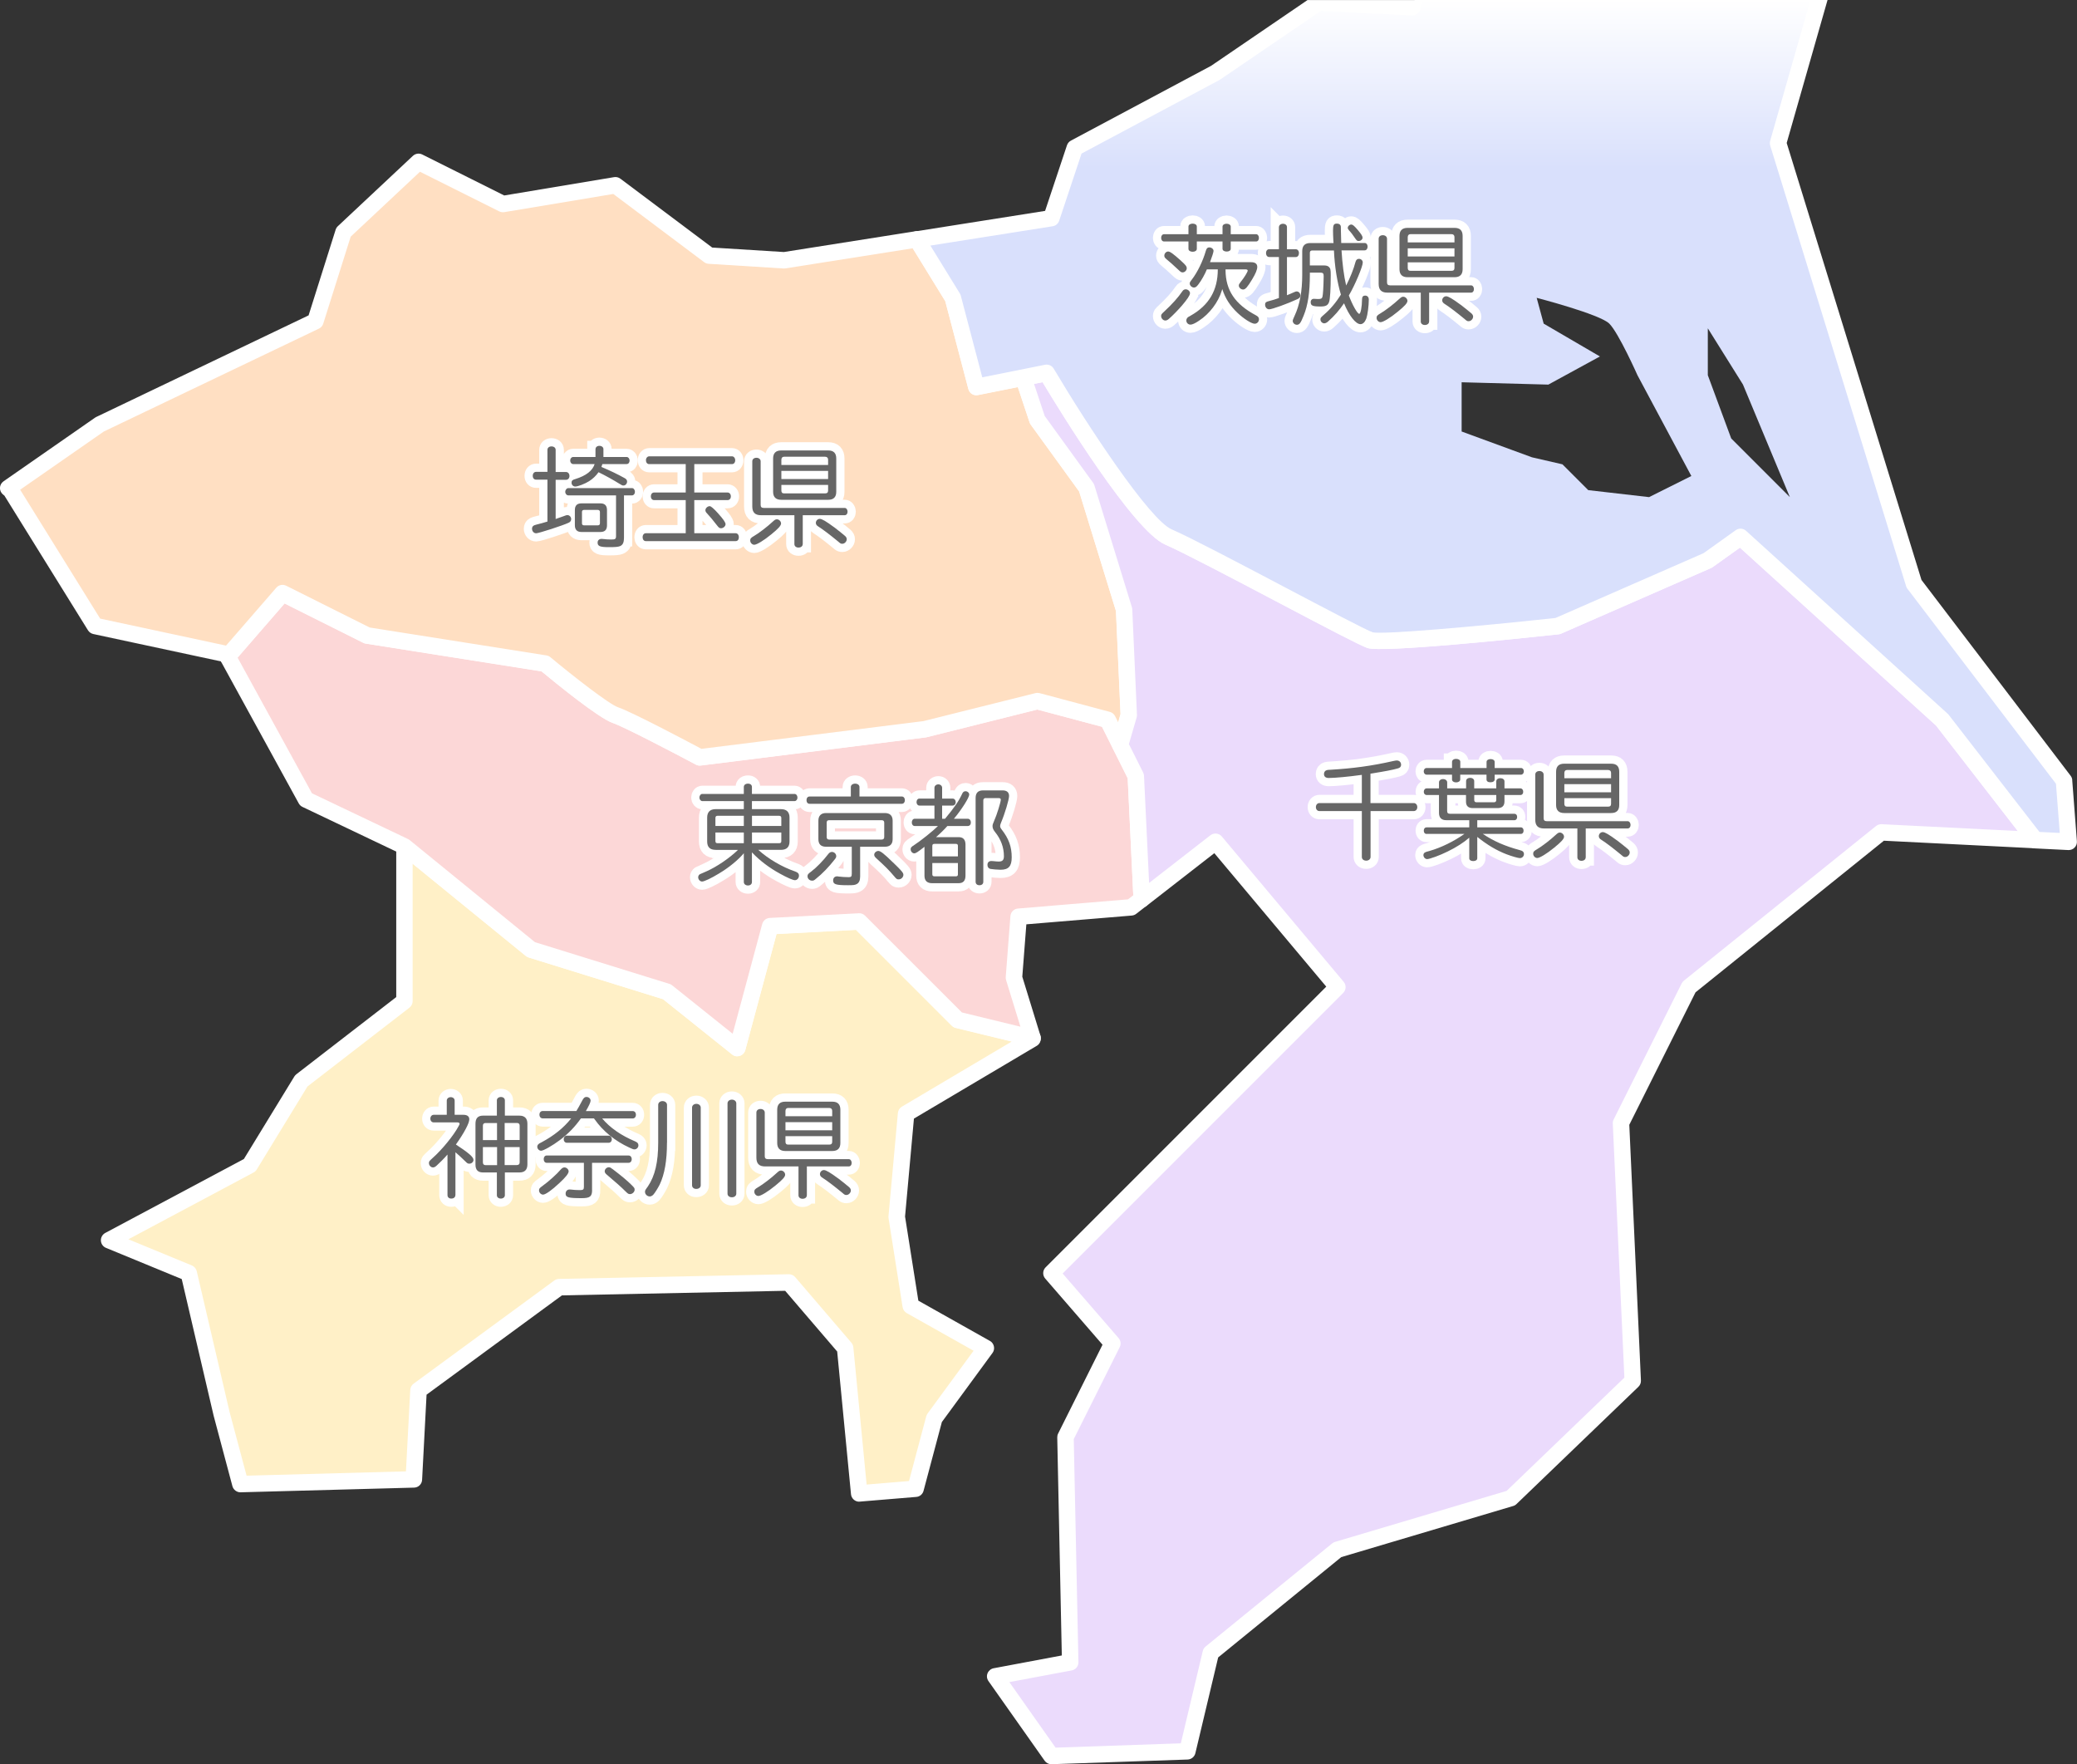
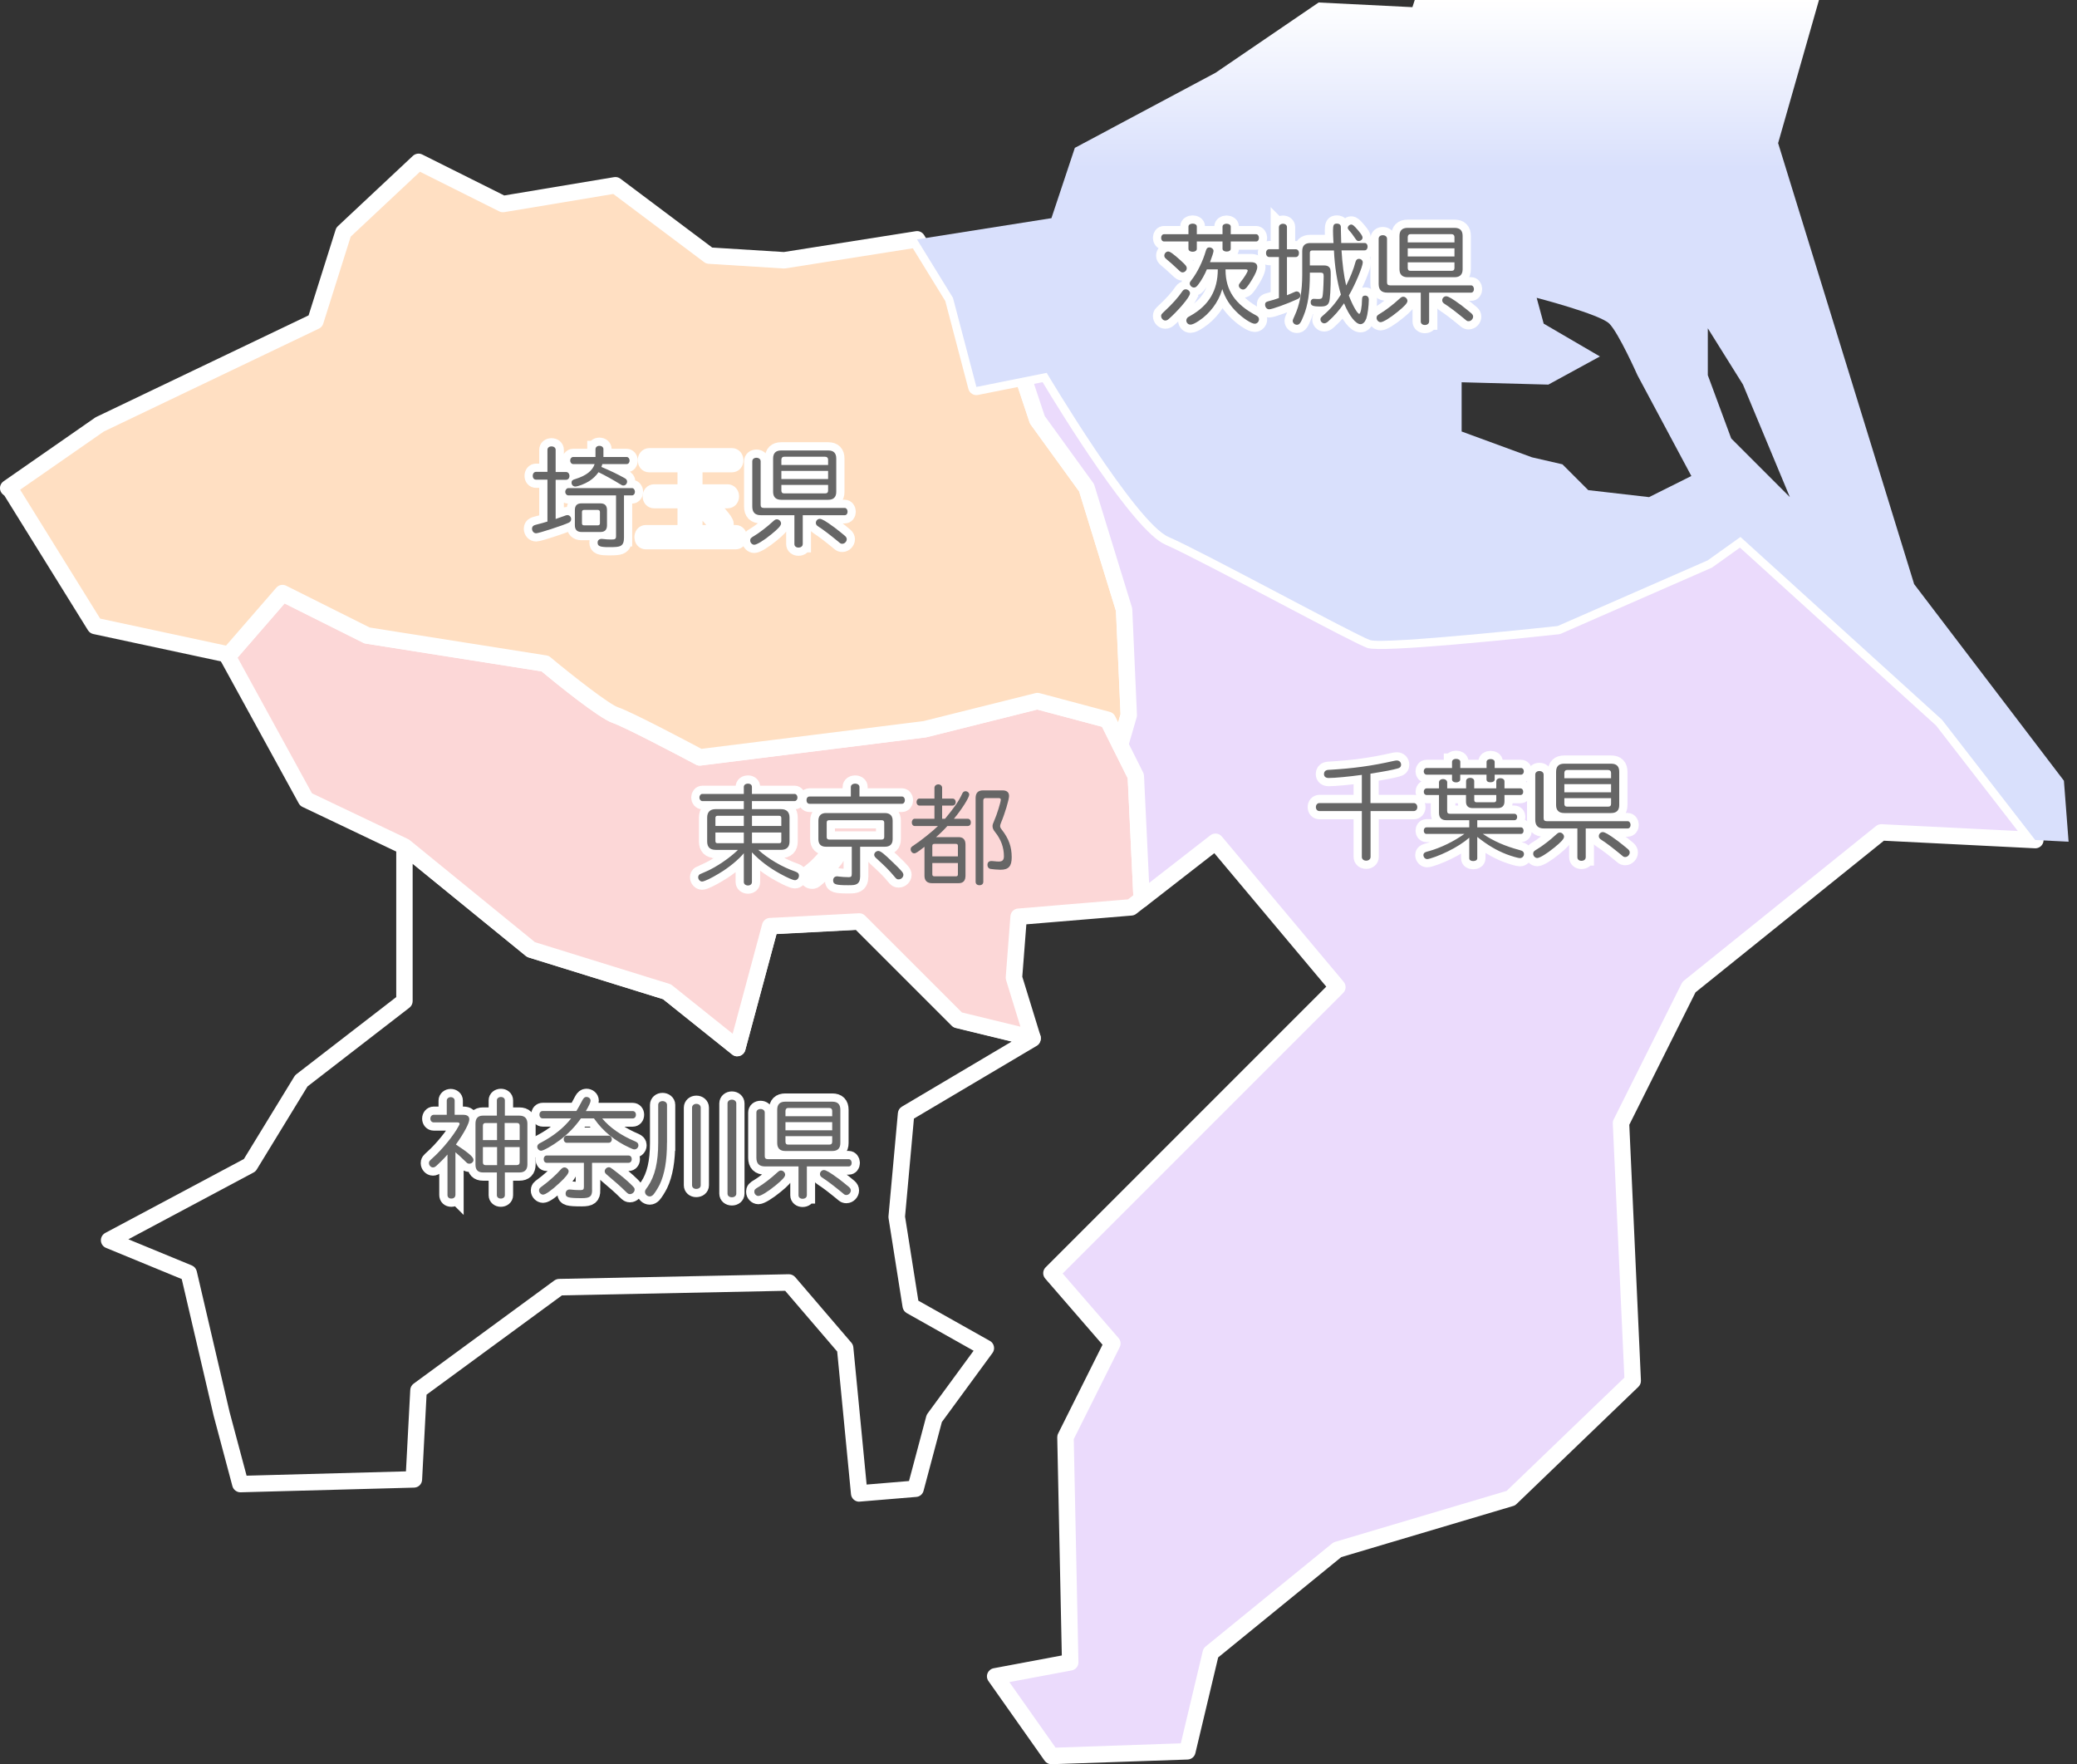
<svg xmlns="http://www.w3.org/2000/svg" id="_レイヤー_2" viewBox="0 0 400 339.73">
  <rect x="0" y="0" width="400" height="339.73" fill="#333333" stroke="none" />
  <defs>
    <style>.cls-1{stroke:#fff;stroke-width:3.17px;}.cls-1,.cls-2{fill:none;}.cls-3{fill:#ffdfc2;}.cls-3,.cls-4,.cls-5,.cls-6,.cls-2,.cls-7,.cls-8,.cls-9{stroke-width:0px;}.cls-4{fill:#666;}.cls-5{fill:#ebdbfc;}.cls-6{fill:#fff0c7;}.cls-7{fill:#fcd7d7;}.cls-8{fill:#fff;}.cls-9{fill:url(#_名称未設定グラデーション_23);}</style>
    <linearGradient id="_名称未設定グラデーション_23" x1="287.51" y1="162.08" x2="287.51" y2="0" gradientUnits="userSpaceOnUse">
      <stop offset=".8" stop-color="#d9e0fc" />
      <stop offset="1" stop-color="#fff" />
    </linearGradient>
  </defs>
  <g id="_レイヤー_1-2">
-     <polygon class="cls-6" points="165.48 177.43 148.32 178.34 142 201.81 128.46 190.97 102.28 182.85 77.9 162.99 77.9 192.78 58.04 208.13 48.11 224.38 21.02 238.83 36.37 245.15 42.69 272.23 46.3 285.77 79.71 284.87 80.61 267.72 107.69 247.85 151.93 246.95 162.77 259.59 165.48 287.58 176.31 286.68 179.92 273.13 189.85 259.59 175.41 251.47 172.7 234.31 174.5 214.45 198.88 200 198.85 199.9 184.44 196.39 165.48 177.43" />
    <path class="cls-8" d="m165.47,289.17c-.81,0-1.5-.62-1.58-1.43l-2.66-27.49-10.02-11.69-42.99.88-26.07,19.12-.86,16.4c-.04.83-.71,1.48-1.54,1.5l-33.41.9c-.7.03-1.39-.47-1.58-1.18l-3.61-13.54-6.15-26.34-14.59-6.01c-.57-.23-.95-.78-.98-1.39-.03-.61.3-1.19.84-1.48l26.7-14.24,9.71-15.88c.1-.16.23-.31.38-.43l19.25-14.87v-29.01c0-.61.35-1.17.91-1.43.55-.26,1.21-.18,1.68.2l24.14,19.67,25.89,8.03c.19.06.37.15.52.28l11.65,9.32,5.69-21.13c.18-.66.76-1.14,1.45-1.17l17.15-.9c.45-.03.89.14,1.21.46l18.65,18.64,13.98,3.4c.54.13.98.54,1.14,1.07.22.7-.04,1.57-.68,1.94l-23.68,14.03-1.71,18.86,2.56,16.2,13.78,7.75c.4.22.68.6.77,1.05.1.44,0,.91-.27,1.27l-9.75,13.3-3.53,13.25c-.17.65-.73,1.12-1.4,1.17l-10.83.9s-.09,0-.13,0Zm-13.54-43.8c.46,0,.9.2,1.21.55l10.83,12.64c.21.25.34.55.37.88l2.56,26.43,8.16-.68,3.32-12.46c.05-.19.14-.37.25-.53l8.87-12.1-12.88-7.25c-.42-.24-.71-.66-.79-1.13l-2.71-17.15c-.02-.13-.02-.26-.01-.39l1.81-19.86c.05-.51.33-.96.77-1.22l21.14-12.53-10.78-2.62c-.28-.07-.54-.21-.75-.42l-18.46-18.46-15.3.8-6.02,22.36c-.14.52-.53.93-1.04,1.1-.51.17-1.07.07-1.48-.27l-13.31-10.65-25.9-8.04c-.19-.06-.37-.16-.53-.29l-21.79-17.75v26.45c0,.49-.23.95-.62,1.26l-19.63,15.17-9.78,16c-.15.24-.36.44-.61.57l-24.11,12.86,12.23,5.04c.47.2.82.61.94,1.11l6.32,27.09,3.28,12.28,30.69-.83.83-15.69c.02-.48.26-.91.65-1.2l27.09-19.86c.26-.19.58-.3.91-.31l44.24-.9h.03Z" />
    <path class="cls-7" d="m213.33,138.61l-13.54-3.61-21.67,5.42-43.34,5.42s-13.54-7.22-16.25-8.13c-2.71-.9-13.54-9.93-13.54-9.93l-34.31-5.42-16.25-8.13-10.59,12.19,15.1,27.54,18.96,9.03,24.38,19.86,26.18,8.13,13.54,10.83,6.32-23.47,17.15-.9,18.96,18.96,14.41,3.51-3.58-11.63.9-11.74,21.67-1.81,2.03-1.58-1.13-23.7-5.42-10.83Z" />
    <path class="cls-8" d="m142,203.4c-.36,0-.71-.12-.99-.35l-13.31-10.65-25.9-8.04c-.19-.06-.37-.16-.53-.29l-24.23-19.74-18.79-8.95c-.3-.14-.55-.38-.71-.67l-15.1-27.54c-.32-.58-.24-1.3.19-1.8l10.59-12.19c.48-.55,1.26-.71,1.91-.38l16.03,8.02,34.07,5.38c.28.04.55.16.77.35,4.4,3.67,11.36,9.09,13.03,9.64,2.56.85,13.43,6.6,16.05,8l42.74-5.34,21.58-5.39c.26-.07.53-.06.79,0l13.54,3.61c.44.12.81.42,1.01.82l5.42,10.84c.1.2.16.41.17.63l1.13,23.7c.02.52-.2,1.01-.61,1.33l-2.03,1.58c-.24.19-.54.3-.84.33l-20.32,1.69-.78,10.09,3.49,11.34c.17.55.03,1.14-.36,1.55s-.98.59-1.53.45l-14.41-3.51c-.28-.07-.54-.21-.75-.42l-18.46-18.46-15.3.8-6.02,22.36c-.14.52-.53.93-1.04,1.1-.16.05-.33.08-.49.08Zm-38.96-21.97l25.89,8.03c.19.06.37.15.52.28l11.65,9.32,5.69-21.13c.18-.66.76-1.14,1.45-1.17l17.15-.9c.45-.03.89.14,1.21.46l18.65,18.64,11.27,2.74-2.76-8.96c-.06-.19-.08-.39-.07-.59l.9-11.74c.06-.78.67-1.4,1.45-1.46l21.2-1.77,1.01-.78-1.07-22.54-4.95-9.9-12.46-3.32-21.27,5.32c-.06.02-.12.03-.19.04l-43.34,5.42c-.32.04-.65-.02-.94-.17-3.73-1.99-13.89-7.31-16.01-8.02-2.7-.9-11.28-7.91-13.72-9.94l-33.88-5.35c-.16-.02-.32-.07-.46-.15l-15.15-7.58-9.05,10.43,14.32,26.12,18.5,8.81c.11.06.22.12.32.2l24.14,19.67Z" />
    <path class="cls-3" d="m216.49,117.39l-7.22-23.47-9.48-13.09-2.71-8.13-9.03,1.81-4.51-17.15-6.93-11.26-25.57,4.04-14.45-.9-18.06-13.54-21.67,3.61-16.25-8.13-14.45,13.54-5.42,17.15-41.53,19.86L1.59,93.99l.47.38,16.25,26.18,25.28,5.42.25.45,10.59-12.19,16.25,8.13,34.31,5.42s10.83,9.03,13.54,9.93c2.71.9,16.25,8.13,16.25,8.13l43.34-5.42,21.67-5.42,13.54,3.61,2.4,4.81,1.66-5.71-.9-20.31Z" />
    <path class="cls-8" d="m134.78,147.42c-.26,0-.52-.06-.75-.19-3.73-1.99-13.89-7.32-16.01-8.02-2.7-.9-11.28-7.91-13.72-9.94l-33.88-5.35c-.16-.02-.32-.07-.46-.15l-15.15-7.58-9.78,11.26c-.34.39-.84.59-1.37.54-.44-.05-.84-.28-1.1-.63l-24.59-5.27c-.42-.09-.79-.35-1.02-.71L.85,95.44l-.26-.21c-.39-.31-.61-.79-.6-1.29.02-.5.27-.96.68-1.25l17.63-12.26c.07-.05.14-.09.22-.13l40.91-19.57,5.21-16.5c.08-.26.23-.49.43-.68l14.45-13.54c.49-.45,1.2-.56,1.8-.26l15.79,7.89,21.16-3.53c.43-.07.87.04,1.21.3l17.68,13.26,13.8.86,25.4-4.01c.63-.11,1.26.19,1.6.73l6.93,11.26c.08.13.14.28.18.43l4.13,15.71,7.56-1.51c.78-.17,1.56.3,1.82,1.05l2.63,7.89,9.34,12.89c.1.14.18.3.23.47l7.22,23.47c.04.13.06.26.07.4l.9,20.31c0,.17-.01.35-.06.51l-1.66,5.71c-.18.63-.73,1.08-1.38,1.14-.65.05-1.27-.29-1.56-.87l-2.08-4.17-12.46-3.32-21.27,5.32c-.06.02-.12.03-.19.04l-43.34,5.42c-.07,0-.13.01-.2.01Zm-63.61-26.59l34.07,5.38c.28.04.55.16.77.35,4.4,3.67,11.36,9.09,13.03,9.64,2.56.85,13.43,6.6,16.05,8l42.74-5.34,21.58-5.39c.26-.07.53-.06.79,0l13.54,3.61c.44.12.81.42,1.01.82l.59,1.18.45-1.57-.88-19.85-7.09-23.03-9.33-12.88c-.09-.13-.17-.28-.22-.43l-2.26-6.8-7.66,1.53c-.82.17-1.63-.34-1.85-1.15l-4.45-16.93-6.25-10.16-24.53,3.87c-.11.02-.23.02-.35.02l-14.45-.9c-.31-.02-.61-.13-.85-.31l-17.51-13.14-21,3.5c-.33.05-.67,0-.97-.15l-15.26-7.63-13.34,12.5-5.29,16.76c-.13.42-.43.76-.83.95l-41.42,19.81-16.12,11.21,15.41,24.82,24.24,5.2,9.68-11.15c.48-.55,1.26-.71,1.91-.38l16.03,8.02Z" />
    <path class="cls-5" d="m374.04,138.61l-38.82-35.21-6.32,4.51-28.89,12.64s-33.41,3.61-36.11,2.71c-2.71-.9-32.5-17.15-38.82-19.86-6.32-2.71-23.47-31.6-23.47-31.6l-4.51.9,2.71,8.13,9.48,13.09,7.22,23.47.9,20.31-1.66,5.71,3.01,6.03,1.13,23.7,14.22-11.06,23.47,27.99-55.07,55.07,11.74,13.54-9.03,18.06.9,43.34-14.45,2.71,10.83,15.35,26.18-.9,4.51-18.96,24.38-19.86,33.41-9.93,23.47-22.57-2.26-49.66,13.09-26.18,37.02-29.79,29.68,1.48-17.94-23.15Z" />
    <path class="cls-8" d="m202.49,339.73c-.51,0-1-.25-1.3-.67l-10.83-15.35c-.31-.44-.38-1.01-.17-1.51s.65-.86,1.18-.96l13.12-2.46-.88-41.99c0-.26.05-.51.17-.74l8.55-17.11-11.04-12.74c-.54-.63-.51-1.57.08-2.16l54.05-54.05-21.56-25.7-13.01,10.12c-.47.37-1.1.44-1.64.19s-.89-.77-.92-1.37l-1.11-23.36-2.86-5.73c-.18-.36-.22-.77-.1-1.15l1.59-5.46-.88-19.85-7.09-23.03-9.33-12.88c-.09-.13-.17-.28-.22-.43l-2.71-8.13c-.14-.43-.1-.91.13-1.3.23-.39.61-.67,1.06-.76l4.51-.9c.66-.14,1.33.17,1.68.75,6.53,11,18.48,29.13,22.73,30.95,3.35,1.44,12.82,6.42,21.97,11.24,7.29,3.84,15.56,8.19,16.73,8.58,1.95.46,19.55-1.07,35.2-2.76l28.52-12.48,6.18-4.42c.61-.43,1.44-.39,1.99.12l38.82,35.21c.07.06.13.13.19.2l17.94,23.15c.38.49.44,1.16.15,1.71-.29.55-.87.88-1.49.85l-29.08-1.46-36.28,29.2-12.75,25.5,2.24,49.24c.02.46-.16.9-.49,1.22l-23.47,22.57c-.18.18-.4.31-.65.38l-33.1,9.84-23.71,19.32-4.39,18.44c-.17.7-.78,1.19-1.49,1.22l-26.18.9s-.04,0-.06,0Zm-8.11-15.83l8.91,12.63,24.12-.83,4.23-17.78c.08-.34.27-.64.54-.86l24.38-19.86c.16-.13.35-.23.55-.29l33.04-9.82,22.68-21.81-2.23-48.94c-.01-.27.04-.54.17-.78l13.09-26.18c.1-.2.25-.38.42-.53l37.02-29.79c.3-.24.68-.36,1.07-.35l26.23,1.31-15.74-20.31-37.77-34.26-5.28,3.77c-.09.07-.19.12-.29.16l-28.89,12.64c-.15.07-.31.11-.47.12-7.92.86-33.97,3.57-36.79,2.64-1.35-.45-7.42-3.63-17.2-8.78-8.67-4.57-18.51-9.74-21.74-11.13-6.14-2.63-20.25-25.64-23.64-31.28l-1.65.33,2.06,6.19,9.34,12.89c.1.14.18.3.23.47l7.22,23.47c.04.13.06.26.07.4l.9,20.31c0,.17-.01.35-.06.51l-1.49,5.12,2.74,5.47c.1.2.16.41.17.63l.98,20.64,11.81-9.18c.67-.52,1.64-.42,2.19.23l23.47,27.99c.53.63.49,1.56-.09,2.14l-54.03,54.03,10.77,12.43c.42.49.51,1.18.22,1.75l-8.85,17.71.9,42.95c.02.78-.53,1.45-1.3,1.59l-12.02,2.25Z" />
    <path class="cls-1" d="m263.95,154.64h8.32c.39,0,.68.33.68.78s-.29.76-.68.76h-8.32v8.83c0,.41-.35.72-.83.72-.51,0-.85-.29-.85-.72v-8.83h-8.17c-.39,0-.68-.31-.68-.76s.29-.78.68-.78h8.17v-5.43c-2.5.35-5.18.6-6.38.6-.58,0-.91-.27-.91-.76,0-.39.21-.68.58-.76.12-.04.25-.04.64-.06,4.46-.27,8.03-.76,12.05-1.67.47-.1.58-.12.76-.12.47,0,.82.33.82.83,0,.35-.21.6-.64.7-1.03.29-2.33.54-5.26,1.01v5.67Z" />
    <path class="cls-1" d="m282.35,151.81v-1.4c0-.37.31-.62.78-.62s.78.25.78.62v1.4h4.25v-1.34c0-.37.31-.62.78-.62s.8.25.8.62v1.34h3.05c.33,0,.56.27.56.66,0,.37-.21.62-.56.62h-3.05v1.22c0,.87-.45,1.3-1.34,1.3h-4.77c-.87,0-1.32-.43-1.3-1.3v-1.22h-3.63v3.05c0,.39.14.56.54.56h12.42c.31,0,.52.25.52.62s-.21.62-.52.62h-7.16v1.38h8.42c.29,0,.5.27.5.64s-.21.62-.5.62h-7.35c2.06,1.38,4.25,2.35,7.12,3.12.58.14.8.37.8.76,0,.43-.35.78-.78.78-.33,0-1.55-.35-2.58-.74-1.96-.76-3.69-1.8-5.63-3.34v4.11c0,.33-.31.54-.78.54s-.76-.21-.76-.54v-3.96c-1.07.93-2.52,1.86-4.17,2.66-1.48.74-3.47,1.46-3.94,1.46-.39,0-.72-.37-.72-.78,0-.23.12-.43.37-.54q.08-.06.81-.25c2.23-.64,4.68-1.84,6.71-3.28h-7.31c-.31,0-.51-.25-.51-.62,0-.39.21-.64.51-.64h8.25v-1.38h-4.41c-.95,0-1.42-.48-1.42-1.42v-3.43h-2.37c-.33,0-.56-.25-.56-.62,0-.39.23-.66.56-.66h2.37v-1.15c0-.37.33-.64.78-.64s.8.27.8.64v1.15h3.63Zm-2.7-5.14c0-.31.33-.54.76-.54.47,0,.82.23.82.54v1.22h5.06v-1.18c0-.31.31-.54.78-.54s.78.23.78.54v1.18h5.08c.31,0,.54.27.54.64s-.23.64-.54.64h-5.08v.91c0,.33-.31.56-.81.56s-.76-.21-.76-.56v-.91h-5.06v.93c0,.33-.35.56-.8.56s-.78-.23-.78-.56v-.93h-4.89c-.33,0-.56-.27-.56-.64s.23-.64.56-.64h4.89v-1.22Zm4.27,6.42v.95c0,.31.14.45.47.45h3.3c.31,0,.47-.15.47-.45v-.95h-4.25Z" />
    <path class="cls-1" d="m301.21,161.12c0,.41-.52.99-1.86,2.08-1.46,1.2-2.83,2.02-3.3,2.02-.41,0-.78-.39-.78-.82,0-.37.12-.52.8-.91.89-.52,2.52-1.77,3.47-2.66.47-.43.6-.51.87-.51.41,0,.8.39.8.8Zm4.17,3.98c0,.39-.33.66-.82.66-.45,0-.78-.27-.78-.66v-5.57h-6.44c-1.13,0-1.67-.54-1.67-1.67v-8.71c0-.41.33-.68.8-.68s.81.29.81.68v8.4c0,.39.18.58.6.58h15.58c.31,0,.56.31.56.72s-.23.68-.56.68h-8.07v5.57Zm4.91-18.04c1.05,0,1.55.52,1.55,1.55v6.42c0,1.01-.52,1.53-1.55,1.53h-9.06c-1.01,0-1.55-.52-1.55-1.53v-6.42c0-1.03.52-1.55,1.55-1.55h9.06Zm-.02,1.77c0-.35-.21-.56-.58-.56h-7.88c-.35,0-.52.19-.54.56v1.03h9v-1.03Zm-9,2.17v1.57h9v-1.57h-9Zm0,2.7v1.07c0,.39.17.56.54.56h7.88c.39,0,.58-.17.58-.56v-1.07h-9Zm10.15,8.13c.47.35,1.9,1.49,2.11,1.69.23.21.33.41.33.64,0,.43-.41.87-.85.87-.29,0-.33-.02-.85-.47-1.59-1.3-2.74-2.19-3.8-2.87-.31-.19-.45-.41-.45-.68,0-.43.35-.78.76-.78s1.22.48,2.75,1.61Z" />
    <path class="cls-4" d="m263.95,154.64h8.32c.39,0,.68.33.68.78s-.29.76-.68.76h-8.32v8.83c0,.41-.35.72-.83.72-.51,0-.85-.29-.85-.72v-8.83h-8.17c-.39,0-.68-.31-.68-.76s.29-.78.68-.78h8.17v-5.43c-2.5.35-5.18.6-6.38.6-.58,0-.91-.27-.91-.76,0-.39.21-.68.58-.76.12-.04.25-.04.64-.06,4.46-.27,8.03-.76,12.05-1.67.47-.1.58-.12.76-.12.47,0,.82.33.82.83,0,.35-.21.6-.64.7-1.03.29-2.33.54-5.26,1.01v5.67Z" />
    <path class="cls-4" d="m282.35,151.81v-1.4c0-.37.31-.62.78-.62s.78.25.78.62v1.4h4.25v-1.34c0-.37.31-.62.78-.62s.8.25.8.62v1.34h3.05c.33,0,.56.27.56.66,0,.37-.21.62-.56.62h-3.05v1.22c0,.87-.45,1.3-1.34,1.3h-4.77c-.87,0-1.32-.43-1.3-1.3v-1.22h-3.63v3.05c0,.39.14.56.54.56h12.42c.31,0,.52.25.52.62s-.21.62-.52.62h-7.16v1.38h8.42c.29,0,.5.27.5.64s-.21.62-.5.62h-7.35c2.06,1.38,4.25,2.35,7.12,3.12.58.14.8.37.8.76,0,.43-.35.78-.78.78-.33,0-1.55-.35-2.58-.74-1.96-.76-3.69-1.8-5.63-3.34v4.11c0,.33-.31.54-.78.54s-.76-.21-.76-.54v-3.96c-1.07.93-2.52,1.86-4.17,2.66-1.48.74-3.47,1.46-3.94,1.46-.39,0-.72-.37-.72-.78,0-.23.12-.43.37-.54q.08-.06.81-.25c2.23-.64,4.68-1.84,6.71-3.28h-7.31c-.31,0-.51-.25-.51-.62,0-.39.21-.64.51-.64h8.25v-1.38h-4.41c-.95,0-1.42-.48-1.42-1.42v-3.43h-2.37c-.33,0-.56-.25-.56-.62,0-.39.23-.66.56-.66h2.37v-1.15c0-.37.33-.64.78-.64s.8.27.8.64v1.15h3.63Zm-2.7-5.14c0-.31.33-.54.76-.54.47,0,.82.23.82.54v1.22h5.06v-1.18c0-.31.31-.54.78-.54s.78.23.78.54v1.18h5.08c.31,0,.54.27.54.64s-.23.64-.54.64h-5.08v.91c0,.33-.31.56-.81.56s-.76-.21-.76-.56v-.91h-5.06v.93c0,.33-.35.56-.8.56s-.78-.23-.78-.56v-.93h-4.89c-.33,0-.56-.27-.56-.64s.23-.64.56-.64h4.89v-1.22Zm4.27,6.42v.95c0,.31.14.45.47.45h3.3c.31,0,.47-.15.47-.45v-.95h-4.25Z" />
    <path class="cls-4" d="m301.21,161.12c0,.41-.52.99-1.86,2.08-1.46,1.2-2.83,2.02-3.3,2.02-.41,0-.78-.39-.78-.82,0-.37.12-.52.8-.91.89-.52,2.52-1.77,3.47-2.66.47-.43.6-.51.87-.51.41,0,.8.39.8.8Zm4.17,3.98c0,.39-.33.66-.82.66-.45,0-.78-.27-.78-.66v-5.57h-6.44c-1.13,0-1.67-.54-1.67-1.67v-8.71c0-.41.33-.68.8-.68s.81.29.81.68v8.4c0,.39.18.58.6.58h15.58c.31,0,.56.31.56.72s-.23.68-.56.68h-8.07v5.57Zm4.91-18.04c1.05,0,1.55.52,1.55,1.55v6.42c0,1.01-.52,1.53-1.55,1.53h-9.06c-1.01,0-1.55-.52-1.55-1.53v-6.42c0-1.03.52-1.55,1.55-1.55h9.06Zm-.02,1.77c0-.35-.21-.56-.58-.56h-7.88c-.35,0-.52.19-.54.56v1.03h9v-1.03Zm-9,2.17v1.57h9v-1.57h-9Zm0,2.7v1.07c0,.39.17.56.54.56h7.88c.39,0,.58-.17.58-.56v-1.07h-9Zm10.15,8.13c.47.35,1.9,1.49,2.11,1.69.23.21.33.41.33.64,0,.43-.41.87-.85.87-.29,0-.33-.02-.85-.47-1.59-1.3-2.74-2.19-3.8-2.87-.31-.19-.45-.41-.45-.68,0-.43.35-.78.76-.78s1.22.48,2.75,1.61Z" />
    <path class="cls-1" d="m105.43,86.62c0-.39.31-.66.78-.66s.8.27.8.66v4.27h2c.39,0,.66.33.66.76s-.27.74-.66.74h-2v7.55s1.22-.43,1.53-.54c.47-.19.58-.21.74-.21.39,0,.72.35.72.78,0,.29-.16.54-.47.68-1.13.54-5.78,2.04-6.27,2.04-.45,0-.8-.39-.8-.89,0-.27.12-.49.37-.62.1-.06.12-.06.66-.21.43-.1,1.28-.33,1.94-.54v-8.07h-2.19c-.39,0-.64-.29-.64-.74s.27-.76.64-.76h2.19v-4.27Zm14.73,17.02c0,.85-.23,1.3-.76,1.53-.37.14-.87.19-2.1.19-1.77,0-2.21-.19-2.21-.89,0-.43.31-.7.76-.7.06,0,.12,0,.29.02.43.06.97.1,1.59.1.76,0,.91-.1.91-.7v-7.8h-9.18c-.33,0-.6-.31-.6-.68,0-.39.29-.72.6-.72h12.26c.31,0,.56.33.56.72s-.25.68-.56.68h-1.55v8.25Zm-5.47-17.17c0-.35.31-.62.74-.62.45,0,.78.27.78.62v1.53h4.48c.31,0,.56.31.56.68,0,.39-.23.68-.56.68h-4.68c-.06.21-.12.37-.19.56,1.77.74,3.01,1.34,4.48,2.15.31.16.47.39.47.66,0,.41-.33.76-.68.76-.25,0-.29-.02-.82-.35-1.09-.68-2.68-1.57-4-2.21-.5.7-1.11,1.28-1.82,1.73-.8.51-2.17,1.03-2.66,1.03-.41,0-.72-.33-.72-.74s.19-.56.78-.72c2.04-.64,3.26-1.59,3.67-2.87h-4.15c-.31,0-.56-.29-.56-.68,0-.37.25-.68.56-.68h4.31v-1.53Zm-2.72,15.97c-.82,0-1.26-.43-1.26-1.3v-2.91c0-.87.41-1.3,1.26-1.3h3.67c.84,0,1.26.43,1.26,1.3v2.91c0,.87-.41,1.3-1.26,1.3h-3.67Zm3.57-3.86c0-.23-.16-.39-.41-.39h-2.66c-.25,0-.39.14-.39.39v2.19c0,.27.14.39.39.39h2.66c.27,0,.41-.14.41-.39v-2.19Z" />
    <path class="cls-1" d="m133.71,94.84h6.42c.35,0,.62.31.62.74s-.25.72-.62.72h-6.42v6.38h7.96c.37,0,.62.31.62.78s-.25.74-.62.74h-17.29c-.37,0-.62-.31-.62-.74,0-.47.25-.78.62-.78h7.68v-6.38h-6.09c-.37,0-.62-.29-.62-.72,0-.45.25-.74.62-.74h6.09v-5.47h-7.04c-.37,0-.62-.31-.62-.74s.27-.76.64-.76h15.93c.35,0,.62.33.62.76s-.25.74-.62.74h-7.26v5.47Zm4.6,4.04c.99,1.09,1.42,1.73,1.42,2.06,0,.39-.43.78-.87.78-.29,0-.43-.1-.78-.56-.78-1.01-1.4-1.75-1.96-2.35-.19-.19-.27-.37-.27-.56,0-.39.41-.78.83-.78q.37,0,1.63,1.4Z" />
    <path class="cls-1" d="m150.42,100.8c0,.41-.52.99-1.86,2.08-1.46,1.2-2.83,2.02-3.3,2.02-.41,0-.78-.39-.78-.82,0-.37.12-.52.8-.91.89-.52,2.52-1.77,3.47-2.66.47-.43.6-.51.87-.51.41,0,.8.39.8.8Zm4.17,3.98c0,.39-.33.66-.82.66-.45,0-.78-.27-.78-.66v-5.57h-6.44c-1.13,0-1.67-.54-1.67-1.67v-8.71c0-.41.33-.68.8-.68s.81.29.81.68v8.4c0,.39.18.58.6.58h15.58c.31,0,.56.31.56.72s-.23.68-.56.68h-8.07v5.57Zm4.91-18.04c1.05,0,1.55.52,1.55,1.55v6.42c0,1.01-.52,1.53-1.55,1.53h-9.06c-1.01,0-1.55-.52-1.55-1.53v-6.42c0-1.03.52-1.55,1.55-1.55h9.06Zm-.02,1.77c0-.35-.21-.56-.58-.56h-7.88c-.35,0-.52.19-.54.56v1.03h9v-1.03Zm-9,2.17v1.57h9v-1.57h-9Zm0,2.7v1.07c0,.39.17.56.54.56h7.88c.39,0,.58-.17.58-.56v-1.07h-9Zm10.15,8.13c.47.35,1.9,1.49,2.11,1.69.23.21.33.41.33.64,0,.43-.41.87-.85.87-.29,0-.33-.02-.85-.47-1.59-1.3-2.74-2.19-3.8-2.87-.31-.19-.45-.41-.45-.68,0-.43.35-.78.76-.78s1.22.48,2.75,1.61Z" />
    <path class="cls-4" d="m105.43,86.62c0-.39.31-.66.78-.66s.8.27.8.66v4.27h2c.39,0,.66.33.66.76s-.27.74-.66.74h-2v7.55s1.22-.43,1.53-.54c.47-.19.58-.21.74-.21.39,0,.72.35.72.78,0,.29-.16.54-.47.68-1.13.54-5.78,2.04-6.27,2.04-.45,0-.8-.39-.8-.89,0-.27.12-.49.37-.62.1-.06.12-.06.66-.21.43-.1,1.28-.33,1.94-.54v-8.07h-2.19c-.39,0-.64-.29-.64-.74s.27-.76.64-.76h2.19v-4.27Zm14.73,17.02c0,.85-.23,1.3-.76,1.53-.37.14-.87.19-2.1.19-1.77,0-2.21-.19-2.21-.89,0-.43.31-.7.76-.7.06,0,.12,0,.29.02.43.06.97.1,1.59.1.76,0,.91-.1.91-.7v-7.8h-9.18c-.33,0-.6-.31-.6-.68,0-.39.29-.72.6-.72h12.26c.31,0,.56.33.56.72s-.25.68-.56.68h-1.55v8.25Zm-5.47-17.17c0-.35.31-.62.74-.62.45,0,.78.27.78.62v1.53h4.48c.31,0,.56.31.56.68,0,.39-.23.68-.56.68h-4.68c-.06.21-.12.37-.19.56,1.77.74,3.01,1.34,4.48,2.15.31.16.47.39.47.66,0,.41-.33.76-.68.76-.25,0-.29-.02-.82-.35-1.09-.68-2.68-1.57-4-2.21-.5.7-1.11,1.28-1.82,1.73-.8.51-2.17,1.03-2.66,1.03-.41,0-.72-.33-.72-.74s.19-.56.78-.72c2.04-.64,3.26-1.59,3.67-2.87h-4.15c-.31,0-.56-.29-.56-.68,0-.37.25-.68.56-.68h4.31v-1.53Zm-2.72,15.97c-.82,0-1.26-.43-1.26-1.3v-2.91c0-.87.41-1.3,1.26-1.3h3.67c.84,0,1.26.43,1.26,1.3v2.91c0,.87-.41,1.3-1.26,1.3h-3.67Zm3.57-3.86c0-.23-.16-.39-.41-.39h-2.66c-.25,0-.39.14-.39.39v2.19c0,.27.14.39.39.39h2.66c.27,0,.41-.14.41-.39v-2.19Z" />
-     <path class="cls-4" d="m133.71,94.84h6.42c.35,0,.62.31.62.74s-.25.72-.62.72h-6.42v6.38h7.96c.37,0,.62.31.62.78s-.25.74-.62.74h-17.29c-.37,0-.62-.31-.62-.74,0-.47.25-.78.62-.78h7.68v-6.38h-6.09c-.37,0-.62-.29-.62-.72,0-.45.25-.74.62-.74h6.09v-5.47h-7.04c-.37,0-.62-.31-.62-.74s.27-.76.64-.76h15.93c.35,0,.62.33.62.76s-.25.74-.62.74h-7.26v5.47Zm4.6,4.04c.99,1.09,1.42,1.73,1.42,2.06,0,.39-.43.78-.87.78-.29,0-.43-.1-.78-.56-.78-1.01-1.4-1.75-1.96-2.35-.19-.19-.27-.37-.27-.56,0-.39.41-.78.83-.78q.37,0,1.63,1.4Z" />
    <path class="cls-4" d="m150.42,100.8c0,.41-.52.99-1.86,2.08-1.46,1.2-2.83,2.02-3.3,2.02-.41,0-.78-.39-.78-.82,0-.37.12-.52.8-.91.89-.52,2.52-1.77,3.47-2.66.47-.43.6-.51.87-.51.41,0,.8.39.8.8Zm4.17,3.98c0,.39-.33.66-.82.66-.45,0-.78-.27-.78-.66v-5.57h-6.44c-1.13,0-1.67-.54-1.67-1.67v-8.71c0-.41.33-.68.8-.68s.81.29.81.68v8.4c0,.39.18.58.6.58h15.58c.31,0,.56.31.56.72s-.23.68-.56.68h-8.07v5.57Zm4.91-18.04c1.05,0,1.55.52,1.55,1.55v6.42c0,1.01-.52,1.53-1.55,1.53h-9.06c-1.01,0-1.55-.52-1.55-1.53v-6.42c0-1.03.52-1.55,1.55-1.55h9.06Zm-.02,1.77c0-.35-.21-.56-.58-.56h-7.88c-.35,0-.52.19-.54.56v1.03h9v-1.03Zm-9,2.17v1.57h9v-1.57h-9Zm0,2.7v1.07c0,.39.17.56.54.56h7.88c.39,0,.58-.17.58-.56v-1.07h-9Zm10.15,8.13c.47.35,1.9,1.49,2.11,1.69.23.21.33.41.33.64,0,.43-.41.87-.85.87-.29,0-.33-.02-.85-.47-1.59-1.3-2.74-2.19-3.8-2.87-.31-.19-.45-.41-.45-.68,0-.43.35-.78.76-.78s1.22.48,2.75,1.61Z" />
    <path class="cls-1" d="m137.82,163.65c-1.09,0-1.63-.54-1.63-1.61v-4.6c0-1.07.56-1.63,1.63-1.63h5.43v-1.55h-7.99c-.31,0-.56-.31-.56-.68,0-.39.25-.7.56-.7h7.99v-1.34c0-.39.33-.64.8-.64s.76.25.76.64v1.34h8.21c.31,0,.56.31.56.7s-.25.68-.56.68h-8.21v1.55h5.59c1.09,0,1.65.56,1.65,1.63v4.6c0,1.07-.56,1.61-1.65,1.61h-4.37c1.94,1.75,4.62,3.32,7.12,4.17.52.19.72.41.72.78,0,.5-.35.89-.78.89-.37,0-1.42-.45-2.89-1.26-2.06-1.13-3.9-2.52-5.39-4.1v5.72c0,.39-.31.66-.76.66s-.8-.27-.8-.66v-5.55c-1.07,1.28-2.87,2.77-4.81,3.92-1.46.89-2.81,1.53-3.24,1.53-.37,0-.74-.39-.74-.82,0-.23.12-.45.31-.58q.08-.06,1.28-.56c1.94-.85,4.46-2.56,6.07-4.13h-4.29Zm5.43-4.6v-1.96h-5.06c-.29,0-.41.14-.41.43v1.53h5.47Zm0,1.26h-5.47v1.65c0,.29.12.41.41.41h5.06v-2.06Zm1.57-1.26h5.65v-1.53c0-.29-.14-.43-.43-.43h-5.22v1.96Zm0,3.32h5.22c.31,0,.43-.12.43-.41v-1.65h-5.65v2.06Z" />
    <path class="cls-1" d="m163.86,151.54c0-.37.35-.64.83-.64s.83.27.83.64v1.84h8.17c.33,0,.58.29.58.7s-.25.7-.58.7h-17.79c-.35,0-.58-.29-.58-.7s.23-.7.58-.7h7.96v-1.84Zm-2.81,13.29c0,.23-.06.37-.31.68-1.13,1.44-2.35,2.72-3.61,3.72-.37.31-.45.35-.74.35-.47,0-.87-.37-.87-.82,0-.35.06-.46.68-.91,1.01-.76,2.37-2.15,3.34-3.43.19-.25.43-.37.68-.37.43,0,.82.37.82.78Zm4.6,3.96c0,.76-.23,1.24-.68,1.46-.33.17-.64.21-1.63.21-2.37,0-2.89-.16-2.89-.93,0-.47.29-.78.78-.78.08,0,.12,0,.29.04.45.06,1.34.12,1.94.12.45,0,.58-.14.58-.66v-5.2h-4.95c-.99,0-1.48-.49-1.48-1.46v-3.55c0-.97.52-1.48,1.48-1.48h11.31c.99,0,1.51.51,1.51,1.48v3.55c0,.97-.51,1.46-1.51,1.46h-4.75v5.74Zm-6.44-7.59c0,.31.17.47.47.47h10.11c.31,0,.5-.16.5-.47v-2.79c0-.31-.16-.47-.5-.47h-10.11c-.33,0-.47.14-.47.47v2.79Zm12.77,4.87c1.71,1.65,2,2,2,2.39,0,.45-.43.87-.89.87-.37,0-.43-.04-.91-.62-1.01-1.2-1.75-1.92-3.45-3.47-.27-.25-.37-.43-.37-.66,0-.37.39-.72.8-.72s1.09.52,2.81,2.21Z" />
-     <path class="cls-1" d="m184.6,161.2c.89,0,1.34.47,1.34,1.44v5.96c0,.99-.43,1.47-1.34,1.47h-5.1c-.97,0-1.46-.5-1.46-1.44v-5.57c-1.34,1.05-1.67,1.26-1.98,1.26-.35,0-.68-.37-.68-.76,0-.35.1-.47.76-.89,1.09-.7,3.55-2.66,4.5-3.61h-4.48c-.33,0-.56-.29-.56-.68,0-.41.23-.72.56-.72h3.8v-2.54h-2.91c-.31,0-.54-.29-.54-.66,0-.39.23-.68.54-.68h2.91v-2.08c0-.37.33-.66.74-.66.43,0,.74.29.74.66v2.08h2.04c.33,0,.58.31.58.68s-.25.66-.58.66h-2.04v2.54h.56c1.86-2.25,2.6-3.32,3.32-4.85.14-.31.35-.45.62-.45.39,0,.72.31.72.64,0,.58-1.46,2.89-2.95,4.66h2.66c.35,0,.6.29.6.72s-.25.68-.6.68h-3.92c-.48.56-1.51,1.57-2.19,2.15h4.33Zm-.12,1.69c0-.27-.12-.39-.39-.39h-4.13c-.29,0-.41.12-.41.39v2.02h4.93v-2.02Zm-4.93,3.3v2.17c0,.27.14.39.41.39h4.13c.27,0,.39-.12.39-.39v-2.17h-4.93Zm10.32-12.52c-.33,0-.5.16-.5.47v15.66c0,.41-.29.66-.74.66s-.74-.25-.74-.66v-16.14c0-.97.47-1.46,1.42-1.46h3.78c.81,0,1.24.37,1.24,1.07s-.8,3.38-1.55,5.16c-.1.25-.17.45-.17.62,0,.23.08.41.31.7,1.36,1.75,1.92,3.3,1.92,5.34,0,1.71-.6,2.39-2.15,2.39-.54,0-1.67-.1-1.96-.16-.35-.08-.56-.37-.56-.76,0-.49.27-.76.76-.76q.06,0,.35.02c.5.06.87.08,1.07.08.7,0,.99-.29.99-1.03,0-1.69-.58-3.26-1.71-4.66-.33-.41-.48-.74-.48-1.11,0-.29.04-.43.33-1.09.48-1.05,1.26-3.57,1.26-4.02,0-.23-.15-.31-.48-.31h-2.41Z" />
    <path class="cls-4" d="m137.82,163.65c-1.09,0-1.63-.54-1.63-1.61v-4.6c0-1.07.56-1.63,1.63-1.63h5.43v-1.55h-7.99c-.31,0-.56-.31-.56-.68,0-.39.25-.7.56-.7h7.99v-1.34c0-.39.33-.64.8-.64s.76.25.76.64v1.34h8.21c.31,0,.56.31.56.7s-.25.68-.56.68h-8.21v1.55h5.59c1.09,0,1.65.56,1.65,1.63v4.6c0,1.07-.56,1.61-1.65,1.61h-4.37c1.94,1.75,4.62,3.32,7.12,4.17.52.19.72.41.72.78,0,.5-.35.89-.78.89-.37,0-1.42-.45-2.89-1.26-2.06-1.13-3.9-2.52-5.39-4.1v5.72c0,.39-.31.66-.76.66s-.8-.27-.8-.66v-5.55c-1.07,1.28-2.87,2.77-4.81,3.92-1.46.89-2.81,1.53-3.24,1.53-.37,0-.74-.39-.74-.82,0-.23.12-.45.31-.58q.08-.06,1.28-.56c1.94-.85,4.46-2.56,6.07-4.13h-4.29Zm5.43-4.6v-1.96h-5.06c-.29,0-.41.14-.41.43v1.53h5.47Zm0,1.26h-5.47v1.65c0,.29.12.41.41.41h5.06v-2.06Zm1.57-1.26h5.65v-1.53c0-.29-.14-.43-.43-.43h-5.22v1.96Zm0,3.32h5.22c.31,0,.43-.12.43-.41v-1.65h-5.65v2.06Z" />
-     <path class="cls-4" d="m163.86,151.54c0-.37.35-.64.83-.64s.83.27.83.64v1.84h8.17c.33,0,.58.29.58.7s-.25.7-.58.7h-17.79c-.35,0-.58-.29-.58-.7s.23-.7.58-.7h7.96v-1.84Zm-2.81,13.29c0,.23-.06.37-.31.68-1.13,1.44-2.35,2.72-3.61,3.72-.37.31-.45.35-.74.35-.47,0-.87-.37-.87-.82,0-.35.06-.46.68-.91,1.01-.76,2.37-2.15,3.34-3.43.19-.25.43-.37.68-.37.43,0,.82.37.82.78Zm4.6,3.96c0,.76-.23,1.24-.68,1.46-.33.17-.64.21-1.63.21-2.37,0-2.89-.16-2.89-.93,0-.47.29-.78.78-.78.08,0,.12,0,.29.04.45.06,1.34.12,1.94.12.45,0,.58-.14.58-.66v-5.2h-4.95c-.99,0-1.48-.49-1.48-1.46v-3.55c0-.97.52-1.48,1.48-1.48h11.31c.99,0,1.51.51,1.51,1.48v3.55c0,.97-.51,1.46-1.51,1.46h-4.75v5.74Zm-6.44-7.59c0,.31.17.47.47.47h10.11c.31,0,.5-.16.5-.47v-2.79c0-.31-.16-.47-.5-.47h-10.11c-.33,0-.47.14-.47.47v2.79Zm12.77,4.87c1.71,1.65,2,2,2,2.39,0,.45-.43.87-.89.87-.37,0-.43-.04-.91-.62-1.01-1.2-1.75-1.92-3.45-3.47-.27-.25-.37-.43-.37-.66,0-.37.39-.72.8-.72s1.09.52,2.81,2.21Z" />
+     <path class="cls-4" d="m163.86,151.54c0-.37.35-.64.83-.64s.83.27.83.64v1.84h8.17c.33,0,.58.29.58.7s-.25.7-.58.7h-17.79c-.35,0-.58-.29-.58-.7s.23-.7.58-.7h7.96v-1.84Zm-2.81,13.29Zm4.6,3.96c0,.76-.23,1.24-.68,1.46-.33.17-.64.21-1.63.21-2.37,0-2.89-.16-2.89-.93,0-.47.29-.78.78-.78.08,0,.12,0,.29.04.45.06,1.34.12,1.94.12.45,0,.58-.14.58-.66v-5.2h-4.95c-.99,0-1.48-.49-1.48-1.46v-3.55c0-.97.52-1.48,1.48-1.48h11.31c.99,0,1.51.51,1.51,1.48v3.55c0,.97-.51,1.46-1.51,1.46h-4.75v5.74Zm-6.44-7.59c0,.31.17.47.47.47h10.11c.31,0,.5-.16.5-.47v-2.79c0-.31-.16-.47-.5-.47h-10.11c-.33,0-.47.14-.47.47v2.79Zm12.77,4.87c1.71,1.65,2,2,2,2.39,0,.45-.43.87-.89.87-.37,0-.43-.04-.91-.62-1.01-1.2-1.75-1.92-3.45-3.47-.27-.25-.37-.43-.37-.66,0-.37.39-.72.8-.72s1.09.52,2.81,2.21Z" />
    <path class="cls-4" d="m184.6,161.2c.89,0,1.34.47,1.34,1.44v5.96c0,.99-.43,1.47-1.34,1.47h-5.1c-.97,0-1.46-.5-1.46-1.44v-5.57c-1.34,1.05-1.67,1.26-1.98,1.26-.35,0-.68-.37-.68-.76,0-.35.1-.47.76-.89,1.09-.7,3.55-2.66,4.5-3.61h-4.48c-.33,0-.56-.29-.56-.68,0-.41.23-.72.56-.72h3.8v-2.54h-2.91c-.31,0-.54-.29-.54-.66,0-.39.23-.68.54-.68h2.91v-2.08c0-.37.33-.66.74-.66.43,0,.74.29.74.66v2.08h2.04c.33,0,.58.31.58.68s-.25.66-.58.66h-2.04v2.54h.56c1.86-2.25,2.6-3.32,3.32-4.85.14-.31.35-.45.62-.45.39,0,.72.31.72.64,0,.58-1.46,2.89-2.95,4.66h2.66c.35,0,.6.29.6.72s-.25.68-.6.68h-3.92c-.48.56-1.51,1.57-2.19,2.15h4.33Zm-.12,1.69c0-.27-.12-.39-.39-.39h-4.13c-.29,0-.41.12-.41.39v2.02h4.93v-2.02Zm-4.93,3.3v2.17c0,.27.14.39.41.39h4.13c.27,0,.39-.12.39-.39v-2.17h-4.93Zm10.32-12.52c-.33,0-.5.16-.5.47v15.66c0,.41-.29.66-.74.66s-.74-.25-.74-.66v-16.14c0-.97.47-1.46,1.42-1.46h3.78c.81,0,1.24.37,1.24,1.07s-.8,3.38-1.55,5.16c-.1.25-.17.45-.17.62,0,.23.08.41.31.7,1.36,1.75,1.92,3.3,1.92,5.34,0,1.71-.6,2.39-2.15,2.39-.54,0-1.67-.1-1.96-.16-.35-.08-.56-.37-.56-.76,0-.49.27-.76.76-.76q.06,0,.35.02c.5.06.87.08,1.07.08.7,0,.99-.29.99-1.03,0-1.69-.58-3.26-1.71-4.66-.33-.41-.48-.74-.48-1.11,0-.29.04-.43.33-1.09.48-1.05,1.26-3.57,1.26-4.02,0-.23-.15-.31-.48-.31h-2.41Z" />
    <path class="cls-1" d="m87.7,230.12c0,.41-.31.68-.78.68s-.74-.27-.74-.68v-7.8c-.68.78-1.49,1.59-2.11,2.15-.29.25-.45.33-.7.33-.39,0-.76-.39-.76-.81,0-.35.02-.37.76-1.05,1.77-1.57,4.02-4.33,4.93-6.05.19-.33.21-.39.21-.49,0-.19-.17-.27-.45-.27h-4.54c-.37,0-.64-.31-.64-.72s.27-.74.64-.74h2.52v-2.74c0-.37.33-.66.76-.66s.76.27.76.66v2.74h1.69c.74,0,1.13.31,1.13.87,0,.74-.97,2.58-2.58,4.85,2.5,1.65,3.39,2.41,3.39,2.97,0,.37-.37.72-.78.72-.31,0-.39-.04-.8-.45-.78-.76-1.26-1.2-1.9-1.75v8.25Zm12.34-15.29c1.01,0,1.53.54,1.53,1.55v7.84c0,1.03-.52,1.55-1.53,1.55h-2.81v4.39c0,.37-.33.64-.78.64s-.76-.27-.76-.64v-4.39h-2.68c-.97,0-1.44-.5-1.44-1.51v-7.88c0-1.03.47-1.55,1.44-1.55h2.68v-2.95c0-.37.33-.64.78-.64s.76.27.76.64v2.95h2.81Zm-6.54,1.42c-.33,0-.5.19-.5.52v2.77h2.72v-3.28h-2.23Zm-.5,4.64v2.93c0,.35.17.54.5.54h2.23v-3.47h-2.72Zm7.08-4.13c0-.35-.18-.52-.56-.52h-2.33v3.28h2.89v-2.77Zm-2.89,7.59h2.33c.37,0,.56-.19.56-.54v-2.93h-2.89v3.47Z" />
    <path class="cls-1" d="m110.99,213.96c.27-.43.8-1.38,1.2-2.15.23-.41.43-.58.74-.58.45,0,.81.31.81.72,0,.29-.29.93-.91,2h9.02c.37,0,.62.29.62.7,0,.43-.25.72-.62.72h-5.88c1.53,1.82,3.65,3.28,6.36,4.42.43.19.62.39.62.76,0,.41-.35.78-.76.78-.21,0-.37-.06-.99-.35-2.75-1.26-5.08-3.16-6.67-5.43l-.15-.19h-2.5c-1.16,1.63-2.44,2.95-4.02,4.15-1.42,1.07-3.2,2.08-3.65,2.08-.39,0-.74-.37-.74-.76,0-.21.1-.43.29-.56.08-.08.1-.08.54-.31,2.37-1.26,4.29-2.81,5.7-4.6h-5.49c-.35,0-.62-.29-.62-.72s.27-.7.62-.7h6.5Zm-1.48,11.6c0,.41-.56,1.13-1.8,2.27-1.42,1.34-2.66,2.21-3.12,2.21-.41,0-.78-.39-.78-.8,0-.35.08-.45.66-.87,1.18-.85,2.79-2.29,3.59-3.24.21-.21.41-.33.64-.33.41,0,.81.37.81.76Zm4.52,3.59c0,1.24-.41,1.57-2,1.57-2.56,0-3.1-.14-3.1-.87,0-.47.31-.8.76-.8.06,0,.08,0,.29.02.33.06,1.2.1,1.75.1s.72-.12.72-.6v-4.66h-7.18c-.33,0-.56-.29-.56-.7s.23-.7.56-.7h15.79c.35,0,.6.29.6.7s-.25.7-.6.7h-7.04v5.24Zm3.22-10.46c.33,0,.58.31.58.7,0,.37-.25.66-.58.66h-8.13c-.31,0-.56-.29-.56-.68,0-.37.25-.68.56-.68h8.13Zm.66,6.38c1.84,1.4,2.85,2.25,3.71,3.1.56.56.6.62.6.93,0,.41-.43.84-.89.84-.29,0-.39-.06-.85-.51-.87-.87-1.86-1.75-3.65-3.26-.27-.23-.37-.41-.37-.64,0-.39.39-.76.78-.76.23,0,.35.06.66.31Z" />
    <path class="cls-1" d="m128.45,220.03c0,3.47-.45,6.05-1.4,8.07-.33.66-.95,1.65-1.24,1.96-.21.21-.45.33-.68.33-.47,0-.91-.41-.91-.87,0-.29.02-.33.56-1.07,1.36-2.02,1.98-4.66,1.98-8.42v-7.28c0-.41.35-.72.83-.72s.87.31.87.72v7.28Zm6.5,8.21c0,.41-.35.7-.87.7-.47,0-.8-.29-.8-.7v-14.96c0-.41.35-.72.83-.72s.84.31.84.72v14.96Zm6.85,1.61c0,.41-.35.7-.85.7s-.84-.29-.84-.7v-17.38c0-.41.35-.72.84-.72s.85.31.85.72v17.38Z" />
    <path class="cls-1" d="m151.21,226.2c0,.41-.52.99-1.86,2.08-1.46,1.2-2.83,2.02-3.3,2.02-.41,0-.78-.39-.78-.82,0-.37.12-.52.8-.91.89-.52,2.52-1.77,3.47-2.66.47-.43.6-.51.87-.51.41,0,.8.39.8.8Zm4.17,3.98c0,.39-.33.66-.82.66-.45,0-.78-.27-.78-.66v-5.57h-6.44c-1.13,0-1.67-.54-1.67-1.67v-8.71c0-.41.33-.68.8-.68s.81.29.81.68v8.4c0,.39.18.58.6.58h15.58c.31,0,.56.31.56.72s-.23.68-.56.68h-8.07v5.57Zm4.91-18.04c1.05,0,1.55.52,1.55,1.55v6.42c0,1.01-.52,1.53-1.55,1.53h-9.06c-1.01,0-1.55-.52-1.55-1.53v-6.42c0-1.03.52-1.55,1.55-1.55h9.06Zm-.02,1.77c0-.35-.21-.56-.58-.56h-7.88c-.35,0-.52.19-.54.56v1.03h9v-1.03Zm-9,2.17v1.57h9v-1.57h-9Zm0,2.7v1.07c0,.39.17.56.54.56h7.88c.39,0,.58-.17.58-.56v-1.07h-9Zm10.15,8.13c.47.35,1.9,1.49,2.11,1.69.23.21.33.41.33.64,0,.43-.41.87-.85.87-.29,0-.33-.02-.85-.47-1.59-1.3-2.74-2.19-3.8-2.87-.31-.19-.45-.41-.45-.68,0-.43.35-.78.76-.78s1.22.48,2.75,1.61Z" />
    <path class="cls-4" d="m87.7,230.12c0,.41-.31.68-.78.68s-.74-.27-.74-.68v-7.8c-.68.78-1.49,1.59-2.11,2.15-.29.25-.45.33-.7.33-.39,0-.76-.39-.76-.81,0-.35.02-.37.76-1.05,1.77-1.57,4.02-4.33,4.93-6.05.19-.33.21-.39.21-.49,0-.19-.17-.27-.45-.27h-4.54c-.37,0-.64-.31-.64-.72s.27-.74.64-.74h2.52v-2.74c0-.37.33-.66.76-.66s.76.27.76.66v2.74h1.69c.74,0,1.13.31,1.13.87,0,.74-.97,2.58-2.58,4.85,2.5,1.65,3.39,2.41,3.39,2.97,0,.37-.37.72-.78.72-.31,0-.39-.04-.8-.45-.78-.76-1.26-1.2-1.9-1.75v8.25Zm12.34-15.29c1.01,0,1.53.54,1.53,1.55v7.84c0,1.03-.52,1.55-1.53,1.55h-2.81v4.39c0,.37-.33.64-.78.64s-.76-.27-.76-.64v-4.39h-2.68c-.97,0-1.44-.5-1.44-1.51v-7.88c0-1.03.47-1.55,1.44-1.55h2.68v-2.95c0-.37.33-.64.78-.64s.76.27.76.64v2.95h2.81Zm-6.54,1.42c-.33,0-.5.19-.5.52v2.77h2.72v-3.28h-2.23Zm-.5,4.64v2.93c0,.35.17.54.5.54h2.23v-3.47h-2.72Zm7.08-4.13c0-.35-.18-.52-.56-.52h-2.33v3.28h2.89v-2.77Zm-2.89,7.59h2.33c.37,0,.56-.19.56-.54v-2.93h-2.89v3.47Z" />
    <path class="cls-4" d="m110.99,213.96c.27-.43.8-1.38,1.2-2.15.23-.41.43-.58.74-.58.45,0,.81.31.81.72,0,.29-.29.93-.91,2h9.02c.37,0,.62.29.62.7,0,.43-.25.72-.62.72h-5.88c1.53,1.82,3.65,3.28,6.36,4.42.43.19.62.39.62.76,0,.41-.35.78-.76.78-.21,0-.37-.06-.99-.35-2.75-1.26-5.08-3.16-6.67-5.43l-.15-.19h-2.5c-1.16,1.63-2.44,2.95-4.02,4.15-1.42,1.07-3.2,2.08-3.65,2.08-.39,0-.74-.37-.74-.76,0-.21.1-.43.29-.56.08-.08.1-.08.54-.31,2.37-1.26,4.29-2.81,5.7-4.6h-5.49c-.35,0-.62-.29-.62-.72s.27-.7.62-.7h6.5Zm-1.48,11.6c0,.41-.56,1.13-1.8,2.27-1.42,1.34-2.66,2.21-3.12,2.21-.41,0-.78-.39-.78-.8,0-.35.08-.45.66-.87,1.18-.85,2.79-2.29,3.59-3.24.21-.21.41-.33.64-.33.41,0,.81.37.81.76Zm4.52,3.59c0,1.24-.41,1.57-2,1.57-2.56,0-3.1-.14-3.1-.87,0-.47.31-.8.76-.8.06,0,.08,0,.29.02.33.06,1.2.1,1.75.1s.72-.12.72-.6v-4.66h-7.18c-.33,0-.56-.29-.56-.7s.23-.7.56-.7h15.79c.35,0,.6.29.6.7s-.25.7-.6.7h-7.04v5.24Zm3.22-10.46c.33,0,.58.31.58.7,0,.37-.25.66-.58.66h-8.13c-.31,0-.56-.29-.56-.68,0-.37.25-.68.56-.68h8.13Zm.66,6.38c1.84,1.4,2.85,2.25,3.71,3.1.56.56.6.62.6.93,0,.41-.43.84-.89.84-.29,0-.39-.06-.85-.51-.87-.87-1.86-1.75-3.65-3.26-.27-.23-.37-.41-.37-.64,0-.39.39-.76.78-.76.23,0,.35.06.66.31Z" />
    <path class="cls-4" d="m128.45,220.03c0,3.47-.45,6.05-1.4,8.07-.33.66-.95,1.65-1.24,1.96-.21.21-.45.33-.68.33-.47,0-.91-.41-.91-.87,0-.29.02-.33.56-1.07,1.36-2.02,1.98-4.66,1.98-8.42v-7.28c0-.41.35-.72.83-.72s.87.31.87.72v7.28Zm6.5,8.21c0,.41-.35.7-.87.7-.47,0-.8-.29-.8-.7v-14.96c0-.41.35-.72.83-.72s.84.31.84.72v14.96Zm6.85,1.61c0,.41-.35.7-.85.7s-.84-.29-.84-.7v-17.38c0-.41.35-.72.84-.72s.85.31.85.72v17.38Z" />
    <path class="cls-4" d="m151.21,226.2c0,.41-.52.99-1.86,2.08-1.46,1.2-2.83,2.02-3.3,2.02-.41,0-.78-.39-.78-.82,0-.37.12-.52.8-.91.89-.52,2.52-1.77,3.47-2.66.47-.43.6-.51.87-.51.41,0,.8.39.8.8Zm4.17,3.98c0,.39-.33.66-.82.66-.45,0-.78-.27-.78-.66v-5.57h-6.44c-1.13,0-1.67-.54-1.67-1.67v-8.71c0-.41.33-.68.8-.68s.81.29.81.68v8.4c0,.39.18.58.6.58h15.58c.31,0,.56.31.56.72s-.23.68-.56.68h-8.07v5.57Zm4.91-18.04c1.05,0,1.55.52,1.55,1.55v6.42c0,1.01-.52,1.53-1.55,1.53h-9.06c-1.01,0-1.55-.52-1.55-1.53v-6.42c0-1.03.52-1.55,1.55-1.55h9.06Zm-.02,1.77c0-.35-.21-.56-.58-.56h-7.88c-.35,0-.52.19-.54.56v1.03h9v-1.03Zm-9,2.17v1.57h9v-1.57h-9Zm0,2.7v1.07c0,.39.17.56.54.56h7.88c.39,0,.58-.17.58-.56v-1.07h-9Zm10.15,8.13c.47.35,1.9,1.49,2.11,1.69.23.21.33.41.33.64,0,.43-.41.87-.85.87-.29,0-.33-.02-.85-.47-1.59-1.3-2.74-2.19-3.8-2.87-.31-.19-.45-.41-.45-.68,0-.43.35-.78.76-.78s1.22.48,2.75,1.61Z" />
    <path class="cls-2" d="m309.93,62.32c-1.81-1.81-13.99-4.97-13.99-4.97l1.35,4.97,10.83,6.32-9.93,5.42-16.7-.45v9.48l13.54,4.97,5.87,1.35,4.97,4.97,11.74,1.35,8.13-4.06-10.38-19.41s-3.61-8.13-5.42-9.93Z" />
    <polygon class="cls-2" points="328.89 63.22 328.89 72.25 333.41 84.44 344.69 95.72 335.66 74.06 328.89 63.22" />
    <path class="cls-9" d="m368.62,112.43l-26.18-84.87,7.87-27.56h-77.85l-.45,1.38-18.06-.9-19.86,13.54-27.09,14.45-4.51,13.54-25.89,4.09,6.93,11.26,4.51,17.15,13.54-2.71s17.15,28.89,23.47,31.6c6.32,2.71,36.11,18.96,38.82,19.86,2.71.9,36.11-2.71,36.11-2.71l28.89-12.64,6.32-4.51,38.82,35.21,17.94,23.15,6.43.32-.9-11.74-28.89-37.92Zm-51.01-16.7l-11.74-1.35-4.97-4.97-5.87-1.35-13.54-4.97v-9.48l16.7.45,9.93-5.42-10.83-6.32-1.35-4.97s12.19,3.16,13.99,4.97c1.81,1.81,5.42,9.93,5.42,9.93l10.38,19.41-8.13,4.06Zm15.8-11.29l-4.51-12.19v-9.03l6.77,10.83,9.03,21.67-11.29-11.29Z" />
    <path class="cls-1" d="m228.88,43.62c0-.33.35-.56.81-.56s.8.23.8.56v1.48h4.95v-1.46c0-.33.33-.56.78-.56s.8.23.8.56v1.46h4.89c.31,0,.54.31.54.72s-.23.68-.54.68h-4.89v1.4c0,.33-.31.54-.78.54s-.8-.21-.8-.54v-1.4h-4.95v1.42c0,.33-.33.56-.8.56s-.81-.23-.81-.56v-1.42h-4.7c-.33,0-.56-.29-.56-.7s.23-.7.56-.7h4.7v-1.48Zm.29,12.86c0,.39-.52,1.15-1.57,2.39-.68.78-1.73,1.88-2.52,2.56-.21.18-.43.29-.66.29-.41,0-.8-.41-.8-.85,0-.31.04-.37.6-.89,1.55-1.44,2.68-2.7,3.49-3.9.16-.25.39-.37.64-.37.43,0,.83.37.83.76Zm-1.69-6.23c.89.8,1.07,1.05,1.07,1.42,0,.39-.39.78-.78.78-.27,0-.37-.06-.78-.45-1.28-1.18-1.65-1.53-2.37-2.11-.29-.25-.39-.41-.39-.66,0-.43.35-.8.74-.8.37,0,.97.43,2.52,1.82Zm4.95,1.61c-.37.93-1.07,2.17-1.63,2.89-.35.47-.56.62-.87.62-.39,0-.8-.39-.8-.76,0-.23.04-.31.39-.76,1.09-1.42,2.13-3.55,2.7-5.53.14-.5.33-.68.66-.68.45,0,.83.31.83.68,0,.23-.29,1.13-.68,2.17h7.92c.78,0,1.18.31,1.18.91,0,.51-.31,1.28-.97,2.37-.91,1.51-1.32,1.98-1.75,1.98s-.83-.37-.83-.76c0-.21.06-.31.33-.66.72-.89,1.38-1.96,1.38-2.23,0-.14-.16-.23-.43-.23h-3.84v.12c.02,3.92,1.82,6.58,5.86,8.73.41.21.58.43.58.76,0,.47-.37.86-.82.86-.6,0-2.08-.93-3.28-2.06-1.46-1.38-2.39-2.81-2.97-4.62l-.1.33c-.68,2.23-2.35,4.44-4.37,5.76-.76.52-1.32.76-1.65.76-.45,0-.8-.35-.8-.8,0-.25.12-.47.33-.64q.08-.06.47-.27c3.55-2,5.26-4.89,5.26-8.93h-2.08Z" />
    <path class="cls-1" d="m246.31,43.73c0-.37.33-.64.78-.64s.76.27.76.64v4.27h1.71c.35,0,.6.31.6.74s-.25.76-.6.76h-1.71v7.35c.35-.15.97-.39,1.18-.5.45-.21.54-.23.7-.23.39,0,.7.35.7.76,0,.33-.15.54-.56.72-1.92.89-4.89,1.96-5.45,1.96-.43,0-.78-.39-.78-.89,0-.43.16-.56.99-.76.49-.12.89-.25,1.67-.52v-7.9h-1.88c-.35,0-.6-.31-.6-.76s.25-.74.6-.74h1.88v-4.27Zm12.05,4.5c.14,2.44.45,4.91.89,6.75.78-1.53,1.44-3.16,1.8-4.54.1-.39.33-.6.66-.6.41,0,.74.31.74.7,0,.78-1.46,4.27-2.68,6.36.66,1.77,1.63,3.53,2,3.53.27,0,.52-1.3.54-2.81,0-.47.21-.7.58-.7.45,0,.72.29.72.78,0,1.2-.23,2.91-.47,3.61-.27.72-.66,1.11-1.14,1.11-.91,0-2.19-1.63-3.16-4.02-.89,1.32-1.86,2.44-3.12,3.55-.25.21-.48.31-.7.31-.37,0-.72-.35-.72-.74,0-.31.02-.35.66-.91,1.26-1.07,2.37-2.41,3.28-3.88-.72-2.35-1.22-5.55-1.34-8.5h-4.15c-.35,0-.49.14-.49.47v2.41h2.66c.45,0,.78.08.99.27.31.29.37.51.37,1.61,0,2.52-.12,4.62-.31,5.14-.23.66-.64.89-1.63.89-1.55,0-1.92-.16-1.92-.84,0-.39.25-.64.6-.64.08,0,.21,0,.35.02.16.02.31.02.49.02.56,0,.74-.1.83-.45.1-.49.19-1.71.23-3.8v-.19c0-.49-.14-.64-.64-.64h-2.02v.35c0,3.45-.37,5.92-1.2,7.94-.56,1.4-.8,1.75-1.3,1.75-.43,0-.8-.35-.8-.76q0-.21.37-.99c.99-2.13,1.46-4.68,1.46-7.94v-4.5c0-1.03.52-1.55,1.55-1.55h4.48l-.04-.56c-.04-.83-.06-1.24-.06-1.86,0-1.07.15-1.32.74-1.32.33,0,.56.1.68.31.1.17.1.21.1,1.13.02.66.06,1.98.06,2.29h4.5c.35,0,.58.29.58.7s-.23.72-.58.72h-4.44Zm3.2-3.86c.62.74.85,1.11.85,1.4,0,.33-.35.64-.76.64-.25,0-.37-.08-.62-.45-.43-.66-.91-1.28-1.22-1.59-.18-.23-.25-.33-.25-.49,0-.33.33-.64.66-.64.31,0,.58.23,1.34,1.13Z" />
    <path class="cls-1" d="m271.05,57.94c0,.41-.52.99-1.86,2.08-1.46,1.2-2.83,2.02-3.3,2.02-.41,0-.78-.39-.78-.82,0-.37.12-.52.8-.91.89-.52,2.52-1.77,3.47-2.66.47-.43.6-.51.87-.51.41,0,.8.39.8.8Zm4.17,3.98c0,.39-.33.66-.82.66-.45,0-.78-.27-.78-.66v-5.57h-6.44c-1.13,0-1.67-.54-1.67-1.67v-8.71c0-.41.33-.68.8-.68s.81.29.81.68v8.4c0,.39.18.58.6.58h15.58c.31,0,.56.31.56.72s-.23.68-.56.68h-8.07v5.57Zm4.91-18.04c1.05,0,1.55.52,1.55,1.55v6.42c0,1.01-.52,1.53-1.55,1.53h-9.06c-1.01,0-1.55-.52-1.55-1.53v-6.42c0-1.03.52-1.55,1.55-1.55h9.06Zm-.02,1.77c0-.35-.21-.56-.58-.56h-7.88c-.35,0-.52.19-.54.56v1.03h9v-1.03Zm-9,2.17v1.57h9v-1.57h-9Zm0,2.7v1.07c0,.39.17.56.54.56h7.88c.39,0,.58-.17.58-.56v-1.07h-9Zm10.15,8.13c.47.35,1.9,1.49,2.11,1.69.23.21.33.41.33.64,0,.43-.41.87-.85.87-.29,0-.33-.02-.85-.47-1.59-1.3-2.74-2.19-3.8-2.87-.31-.19-.45-.41-.45-.68,0-.43.35-.78.76-.78s1.22.48,2.75,1.61Z" />
    <path class="cls-4" d="m228.88,43.62c0-.33.35-.56.81-.56s.8.23.8.56v1.48h4.95v-1.46c0-.33.33-.56.78-.56s.8.23.8.56v1.46h4.89c.31,0,.54.31.54.72s-.23.68-.54.68h-4.89v1.4c0,.33-.31.54-.78.54s-.8-.21-.8-.54v-1.4h-4.95v1.42c0,.33-.33.56-.8.56s-.81-.23-.81-.56v-1.42h-4.7c-.33,0-.56-.29-.56-.7s.23-.7.56-.7h4.7v-1.48Zm.29,12.86c0,.39-.52,1.15-1.57,2.39-.68.78-1.73,1.88-2.52,2.56-.21.18-.43.29-.66.29-.41,0-.8-.41-.8-.85,0-.31.04-.37.6-.89,1.55-1.44,2.68-2.7,3.49-3.9.16-.25.39-.37.64-.37.43,0,.83.37.83.76Zm-1.69-6.23c.89.8,1.07,1.05,1.07,1.42,0,.39-.39.78-.78.78-.27,0-.37-.06-.78-.45-1.28-1.18-1.65-1.53-2.37-2.11-.29-.25-.39-.41-.39-.66,0-.43.35-.8.74-.8.37,0,.97.43,2.52,1.82Zm4.95,1.61c-.37.93-1.07,2.17-1.63,2.89-.35.47-.56.62-.87.62-.39,0-.8-.39-.8-.76,0-.23.04-.31.39-.76,1.09-1.42,2.13-3.55,2.7-5.53.14-.5.33-.68.66-.68.45,0,.83.31.83.68,0,.23-.29,1.13-.68,2.17h7.92c.78,0,1.18.31,1.18.91,0,.51-.31,1.28-.97,2.37-.91,1.51-1.32,1.98-1.75,1.98s-.83-.37-.83-.76c0-.21.06-.31.33-.66.72-.89,1.38-1.96,1.38-2.23,0-.14-.16-.23-.43-.23h-3.84v.12c.02,3.92,1.82,6.58,5.86,8.73.41.21.58.43.58.76,0,.47-.37.86-.82.86-.6,0-2.08-.93-3.28-2.06-1.46-1.38-2.39-2.81-2.97-4.62l-.1.33c-.68,2.23-2.35,4.44-4.37,5.76-.76.52-1.32.76-1.65.76-.45,0-.8-.35-.8-.8,0-.25.12-.47.33-.64q.08-.06.47-.27c3.55-2,5.26-4.89,5.26-8.93h-2.08Z" />
    <path class="cls-4" d="m246.31,43.73c0-.37.33-.64.78-.64s.76.27.76.64v4.27h1.71c.35,0,.6.31.6.74s-.25.76-.6.76h-1.71v7.35c.35-.15.97-.39,1.18-.5.45-.21.54-.23.7-.23.39,0,.7.35.7.76,0,.33-.15.54-.56.72-1.92.89-4.89,1.96-5.45,1.96-.43,0-.78-.39-.78-.89,0-.43.16-.56.99-.76.49-.12.89-.25,1.67-.52v-7.9h-1.88c-.35,0-.6-.31-.6-.76s.25-.74.6-.74h1.88v-4.27Zm12.05,4.5c.14,2.44.45,4.91.89,6.75.78-1.53,1.44-3.16,1.8-4.54.1-.39.33-.6.66-.6.41,0,.74.31.74.7,0,.78-1.46,4.27-2.68,6.36.66,1.77,1.63,3.53,2,3.53.27,0,.52-1.3.54-2.81,0-.47.21-.7.58-.7.45,0,.72.29.72.78,0,1.2-.23,2.91-.47,3.61-.27.72-.66,1.11-1.14,1.11-.91,0-2.19-1.63-3.16-4.02-.89,1.32-1.86,2.44-3.12,3.55-.25.21-.48.31-.7.31-.37,0-.72-.35-.72-.74,0-.31.02-.35.66-.91,1.26-1.07,2.37-2.41,3.28-3.88-.72-2.35-1.22-5.55-1.34-8.5h-4.15c-.35,0-.49.14-.49.47v2.41h2.66c.45,0,.78.08.99.27.31.29.37.51.37,1.61,0,2.52-.12,4.62-.31,5.14-.23.66-.64.89-1.63.89-1.55,0-1.92-.16-1.92-.84,0-.39.25-.64.6-.64.08,0,.21,0,.35.02.16.02.31.02.49.02.56,0,.74-.1.83-.45.1-.49.19-1.71.23-3.8v-.19c0-.49-.14-.64-.64-.64h-2.02v.35c0,3.45-.37,5.92-1.2,7.94-.56,1.4-.8,1.75-1.3,1.75-.43,0-.8-.35-.8-.76q0-.21.37-.99c.99-2.13,1.46-4.68,1.46-7.94v-4.5c0-1.03.52-1.55,1.55-1.55h4.48l-.04-.56c-.04-.83-.06-1.24-.06-1.86,0-1.07.15-1.32.74-1.32.33,0,.56.1.68.31.1.17.1.21.1,1.13.02.66.06,1.98.06,2.29h4.5c.35,0,.58.29.58.7s-.23.72-.58.72h-4.44Zm3.2-3.86c.62.74.85,1.11.85,1.4,0,.33-.35.64-.76.64-.25,0-.37-.08-.62-.45-.43-.66-.91-1.28-1.22-1.59-.18-.23-.25-.33-.25-.49,0-.33.33-.64.66-.64.31,0,.58.23,1.34,1.13Z" />
    <path class="cls-4" d="m271.05,57.94c0,.41-.52.99-1.86,2.08-1.46,1.2-2.83,2.02-3.3,2.02-.41,0-.78-.39-.78-.82,0-.37.12-.52.8-.91.89-.52,2.52-1.77,3.47-2.66.47-.43.6-.51.87-.51.41,0,.8.39.8.8Zm4.17,3.98c0,.39-.33.66-.82.66-.45,0-.78-.27-.78-.66v-5.57h-6.44c-1.13,0-1.67-.54-1.67-1.67v-8.71c0-.41.33-.68.8-.68s.81.29.81.68v8.4c0,.39.18.58.6.58h15.58c.31,0,.56.31.56.72s-.23.68-.56.68h-8.07v5.57Zm4.91-18.04c1.05,0,1.55.52,1.55,1.55v6.42c0,1.01-.52,1.53-1.55,1.53h-9.06c-1.01,0-1.55-.52-1.55-1.53v-6.42c0-1.03.52-1.55,1.55-1.55h9.06Zm-.02,1.77c0-.35-.21-.56-.58-.56h-7.88c-.35,0-.52.19-.54.56v1.03h9v-1.03Zm-9,2.17v1.57h9v-1.57h-9Zm0,2.7v1.07c0,.39.17.56.54.56h7.88c.39,0,.58-.17.58-.56v-1.07h-9Zm10.15,8.13c.47.35,1.9,1.49,2.11,1.69.23.21.33.41.33.64,0,.43-.41.87-.85.87-.29,0-.33-.02-.85-.47-1.59-1.3-2.74-2.19-3.8-2.87-.31-.19-.45-.41-.45-.68,0-.43.35-.78.76-.78s1.22.48,2.75,1.61Z" />
    <path class="cls-2" d="m273.52,1.86c-.22.68-.88,1.15-1.59,1.1l-17.52-.88-19.42,13.24s-.1.06-.15.09l-26.53,14.15-4.31,12.94c-.19.56-.67.97-1.26,1.06l-23.54,3.72,5.68,9.23c.08.13.14.28.18.43l4.13,15.71,12.08-2.42c.66-.14,1.33.17,1.68.75,6.53,11,18.48,29.13,22.73,30.95,3.35,1.44,12.82,6.42,21.97,11.24,7.29,3.84,15.56,8.19,16.73,8.58,1.95.46,19.55-1.07,35.2-2.76l28.52-12.48,6.19-4.42c.61-.43,1.44-.39,1.99.11l38.82,35.21c.07.06.13.13.19.2l17.5,22.58,3.91.19-.73-9.47-28.61-37.55c-.11-.15-.2-.32-.25-.49l-26.18-84.87c-.09-.29-.09-.61,0-.9l7.75-27.12h-74.53l-.6,1.86Z" />
-     <path class="cls-8" d="m399.09,150.22c-.02-.3-.13-.6-.32-.84l-28.72-37.7-25.96-84.15,7.87-27.54h-3.3l-7.75,27.12c-.08.3-.08.61,0,.9l26.18,84.87c.05.18.14.35.25.49l28.61,37.55.73,9.47-3.91-.19-17.5-22.58c-.06-.07-.12-.14-.19-.2l-38.82-35.21c-.55-.5-1.38-.55-1.99-.11l-6.19,4.42-28.52,12.48c-15.65,1.69-33.25,3.21-35.2,2.76-1.17-.39-9.44-4.74-16.73-8.58-9.15-4.82-18.62-9.8-21.97-11.24-4.26-1.82-16.2-19.95-22.73-30.95-.34-.58-1.01-.88-1.68-.75l-12.08,2.42-4.13-15.71c-.04-.15-.1-.29-.18-.43l-5.68-9.23,23.54-3.72c.59-.09,1.07-.5,1.26-1.06l4.31-12.94,26.53-14.15c.05-.03.1-.06.15-.09l19.42-13.24,17.52.88c.71.05,1.37-.42,1.59-1.1l.6-1.86h-22.29l-18.56,12.66-27.01,14.41c-.36.19-.63.51-.76.9l-4.21,12.63-24.94,3.94c-.52.08-.97.42-1.19.9-.22.48-.19,1.04.09,1.5l6.81,11.06,4.45,16.93c.21.81,1.02,1.32,1.85,1.15l12.44-2.49c3.39,5.64,17.5,28.65,23.64,31.28,3.24,1.39,13.07,6.56,21.74,11.13,9.79,5.15,15.85,8.33,17.2,8.78,2.81.93,28.87-1.78,36.79-2.64.16-.02.32-.06.47-.12l28.89-12.64c.1-.04.2-.1.29-.16l5.28-3.77,37.77,34.26,17.86,23.04c.28.37.71.59,1.18.61l6.43.32s.05,0,.08,0c.43,0,.84-.17,1.14-.48.32-.33.48-.77.44-1.23l-.9-11.74Z" />
  </g>
</svg>